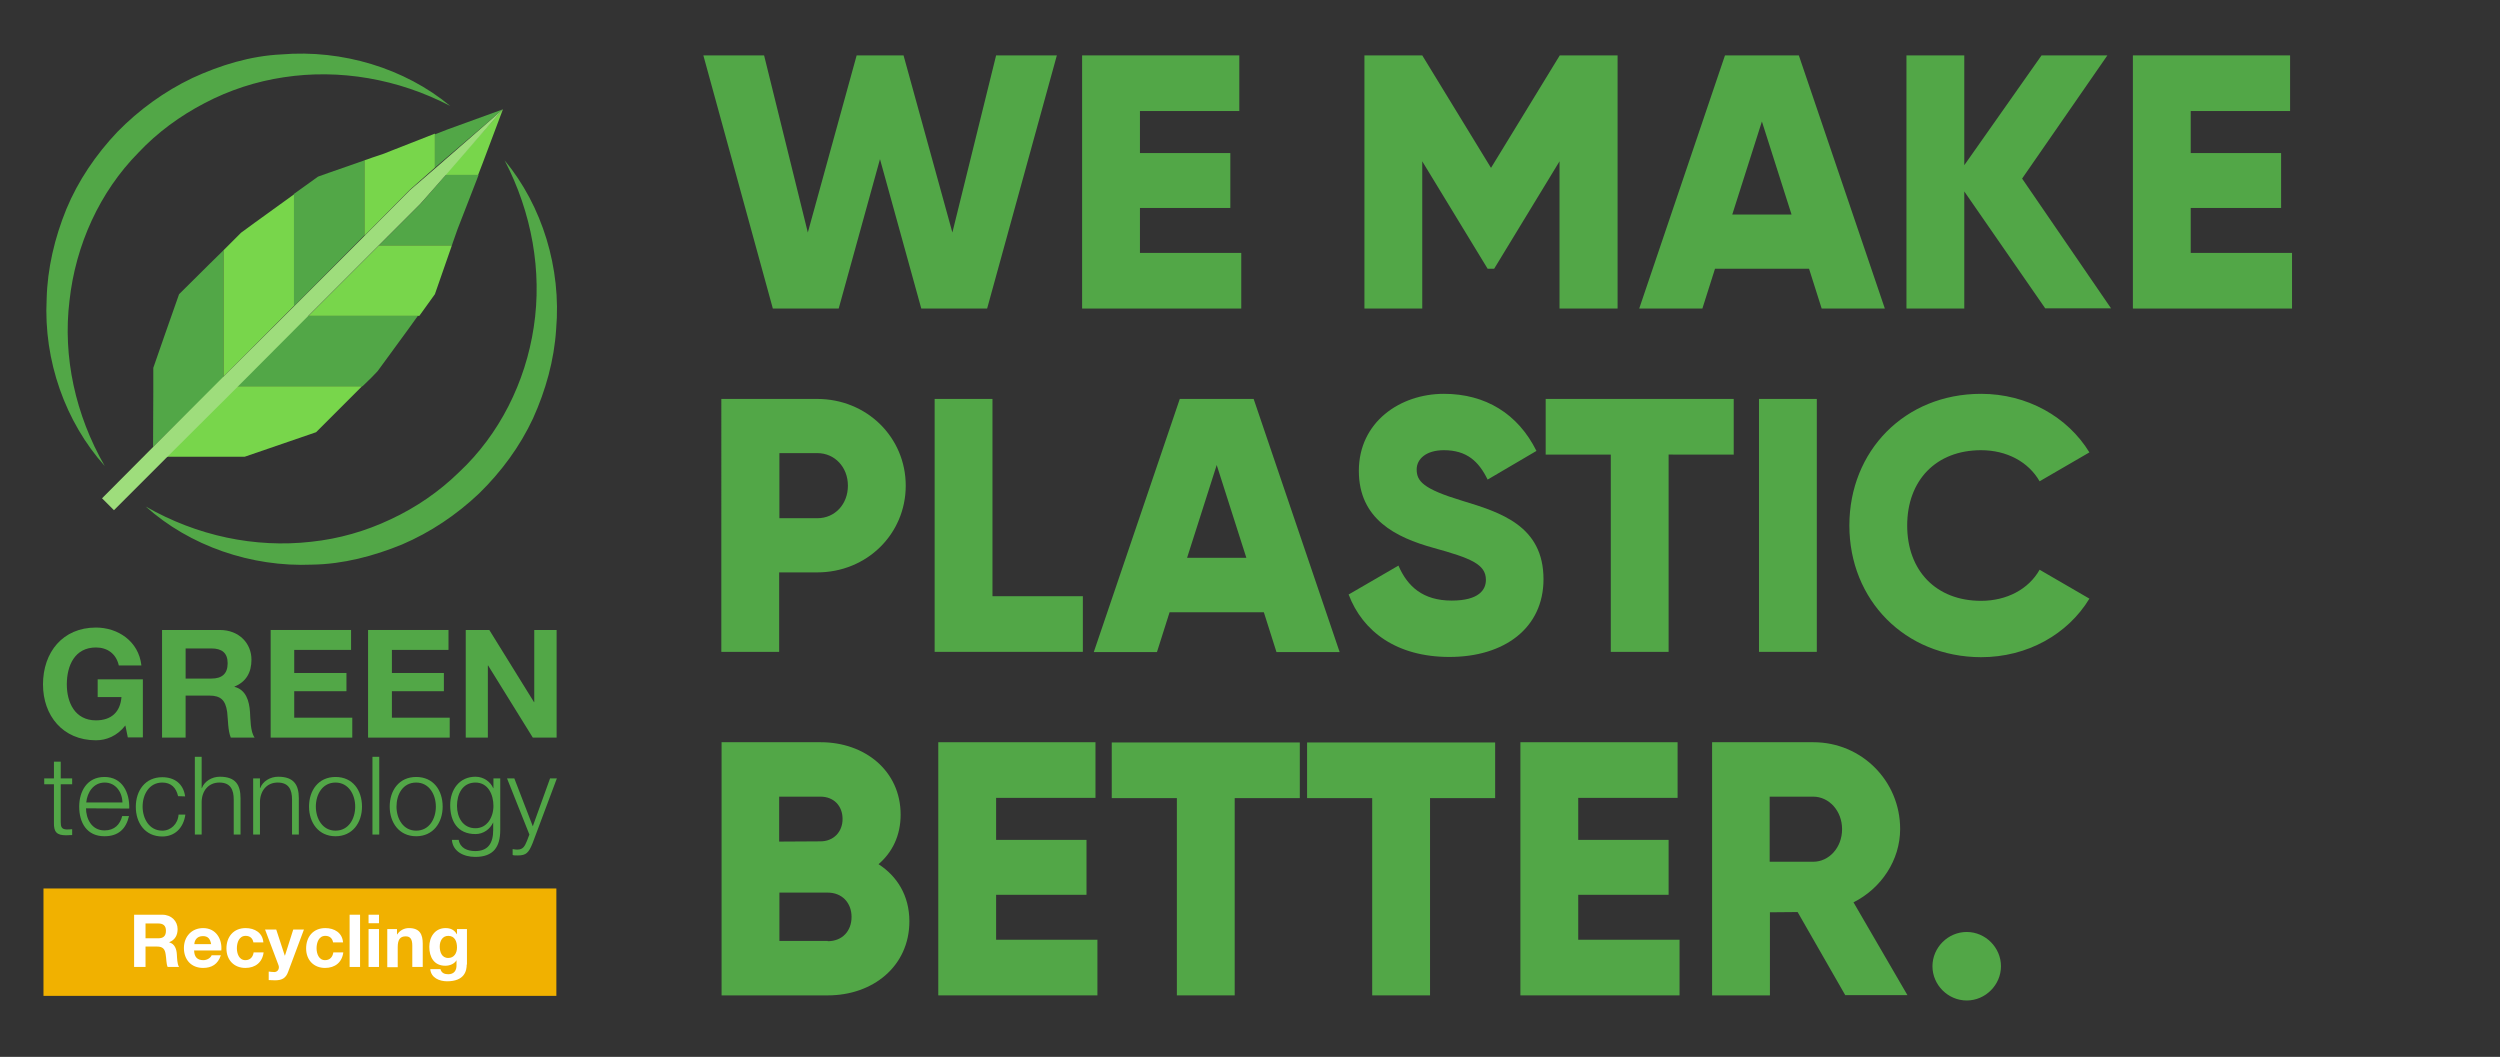
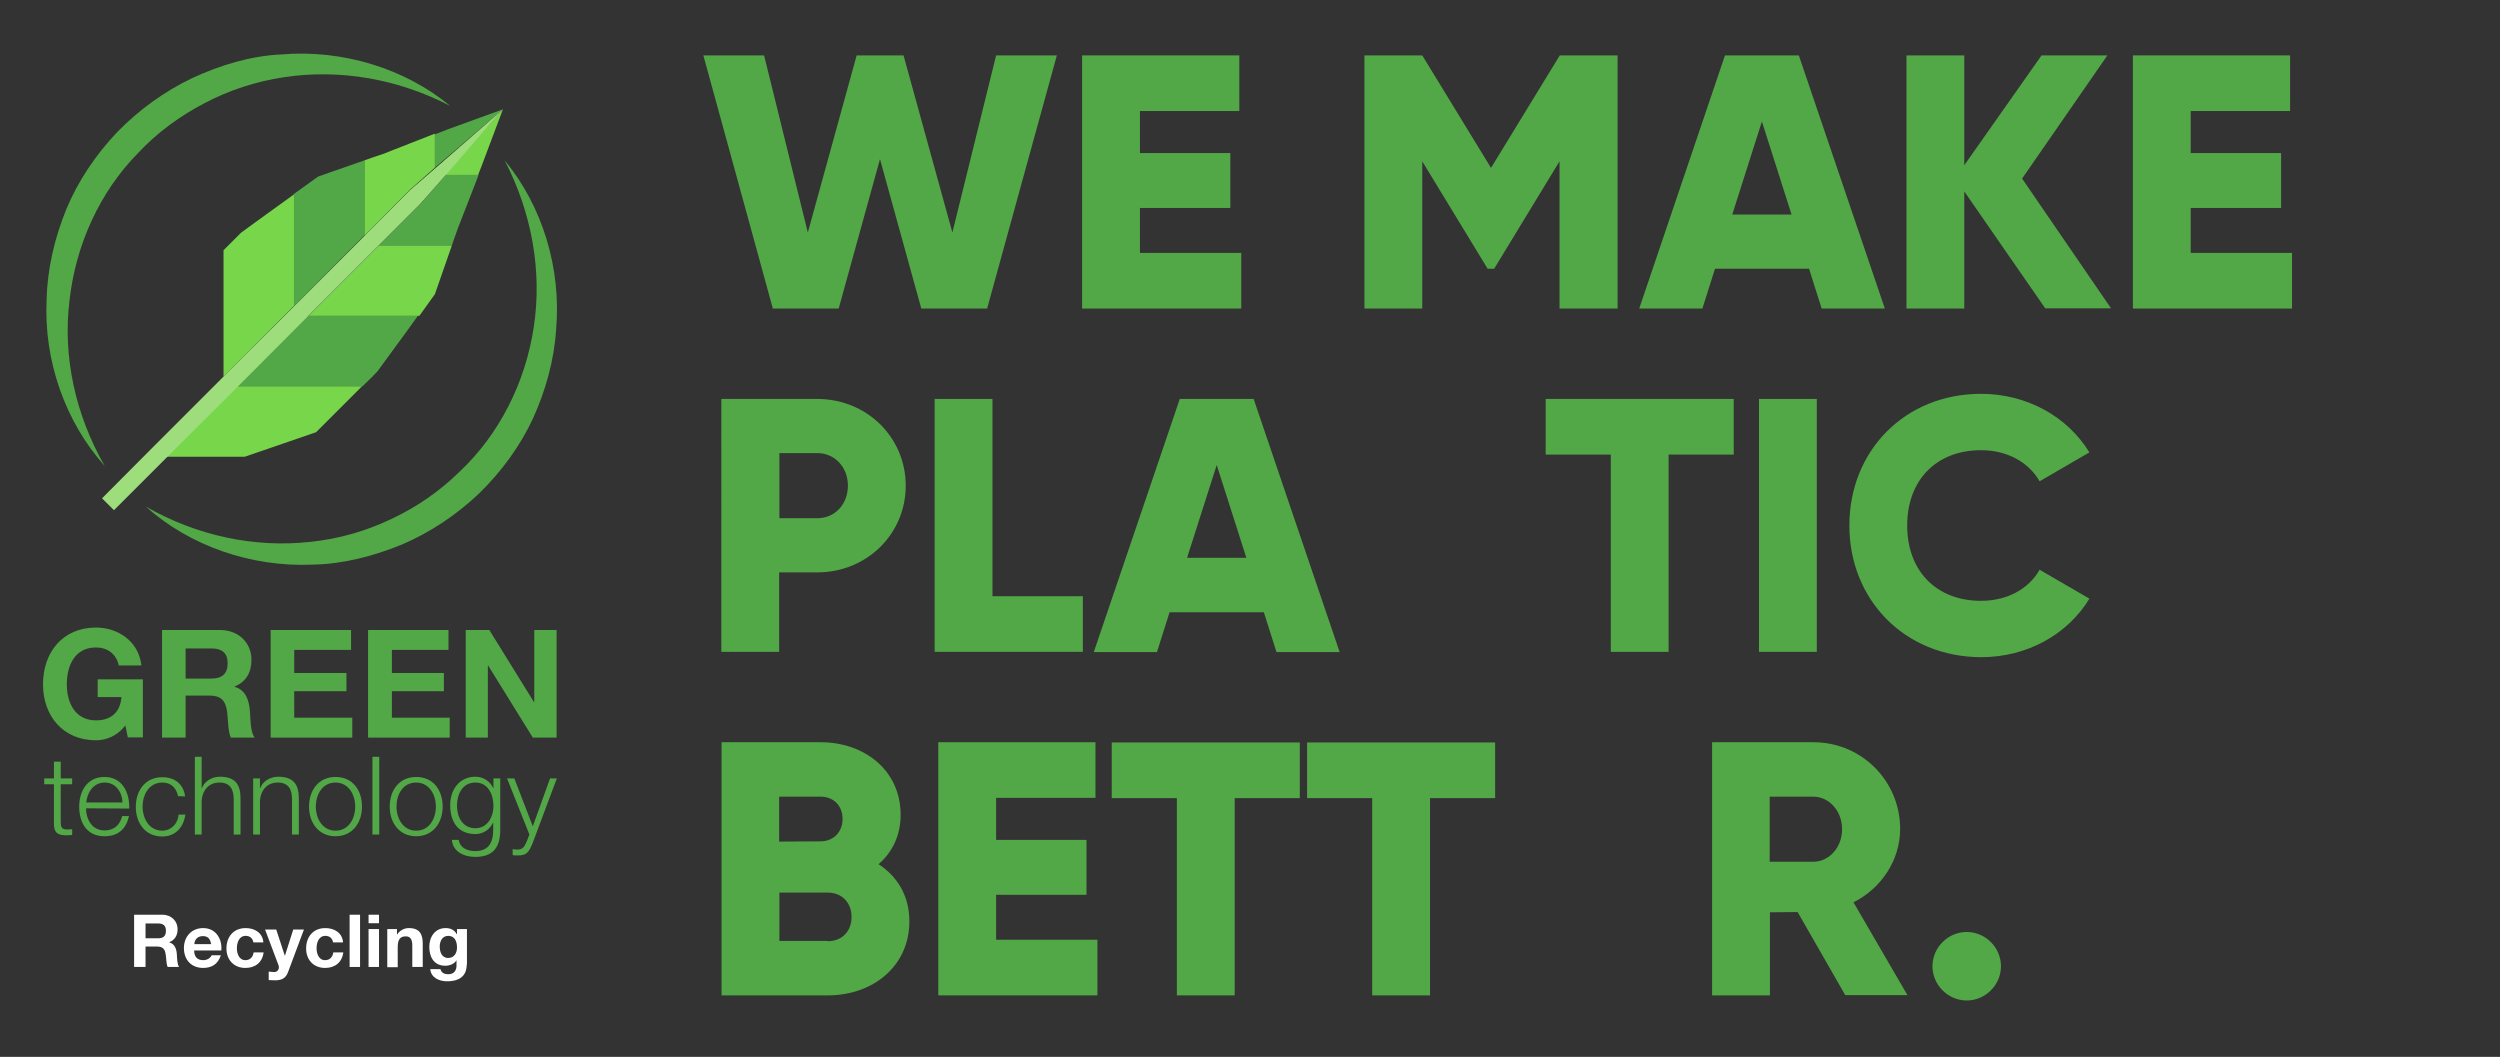
<svg xmlns="http://www.w3.org/2000/svg" id="Ebene_1" x="0px" y="0px" viewBox="0 0 1029 435" style="enable-background:new 0 0 1029 435;" xml:space="preserve">
  <rect x="0" y="0" width="1029" height="435" fill="#333333" stroke="none" />
  <style type="text/css">	.st0{fill-rule:evenodd;clip-rule:evenodd;fill:#52A747;}	.st1{fill-rule:evenodd;clip-rule:evenodd;fill:#78D64B;}	.st2{fill-rule:evenodd;clip-rule:evenodd;fill:#9EDD7C;}	.st3{fill-rule:evenodd;clip-rule:evenodd;fill:#F1B100;}	.st4{fill-rule:evenodd;clip-rule:evenodd;fill:#FFFFFF;}	.st5{fill:#52A747;}</style>
  <polygon id="Fill-1" class="st0" points="184.4,53.2 179,55.3 179,69 207,45 207,45 " />
  <polygon id="Fill-2" class="st0" points="121,79.8 121,126 150,96.8 150,66 135.4,71.1 130.9,72.7 121,79.8 " />
-   <polygon id="Fill-3" class="st0" points="92,103 86.4,108.5 73.7,121.1 67.9,137.6 63.1,151.4 63.1,161 63,184 63.1,183.9 92,155.4  " />
  <polygon id="Fill-4" class="st0" points="126.2,130 97,159 149.2,159 153,155.3 155.4,152.8 167.9,135.7 172,130 " />
  <polygon id="Fill-5" class="st0" points="173.2,83.8 156,101 186,101 186.4,99.8 188.3,94.4 195.8,75.1 197,72 183.5,72 " />
  <polygon id="Fill-6" class="st1" points="121,125.9 121,80 104.8,91.7 99.2,95.8 92,103 92,155 " />
  <polygon id="Fill-7" class="st1" points="150,66 150,97 168.7,78.1 179,69 179,55 161.4,61.9 157.6,63.4 153.4,64.8 150,66 " />
  <polygon id="Fill-8" class="st1" points="68,188 100.7,188 130.1,177.9 149,159 97,159 " />
  <polygon id="Fill-9" class="st1" points="183,72 196.8,72 198.5,67.6 207,45 207,45 " />
  <polygon id="Fill-10" class="st1" points="172.6,130 179,121.1 186,101 156,101 127,130 " />
  <polygon id="Fill-11" class="st2" points="207,45 207,45 207,45 207,45 207,45 207,45 207,45 207,45 179,69.4 179,69.4 168.7,78.3  149.9,97.2 149.9,97.2 120.8,126.3 120.8,126.3 91.6,155.4 91.6,155.4 63.2,183.8 63.1,183.9 63.1,183.9 63.1,183.9 63.1,183.9  63.1,183.9 42,205.1 46.9,210 68.1,188.8 68.1,188.9 68.1,188.9 68.1,188.8 68.4,188.5 97.6,159.4 97.6,159.4 126.7,130.2  155.8,101.1 155.8,101.1 173.1,83.8 183.5,72 207,45 207,45 207,45 207,45 " />
  <path id="Fill-12" class="st0" d="M43.1,191.8c-16.2-18.1-25.2-43.4-23.9-68.7c0.3-12.6,3.3-25.2,8.1-37c4.9-11.8,12.2-22.5,21-31.8 c8.9-9.1,19.4-16.7,30.9-22.2c11.5-5.3,23.9-9.1,36.6-9.7c25.1-2.1,50.8,5.7,69.5,21.2c-21.5-11.2-45.6-15.3-68.5-11.8 c-11.4,1.7-22.4,5.3-32.5,10.6C74.1,47.7,64.8,54.5,57,62.8c-16,16.2-25.9,38.1-28.4,61C25.8,146.8,31,170.7,43.1,191.8" />
  <path id="Fill-14" class="st0" d="M207.7,66c15.5,18.7,23.4,44.4,21.2,69.6c-0.8,12.6-4.3,25.1-9.5,36.6 c-5.4,11.6-13.1,22-22.2,30.9c-9.3,8.8-20,16-31.7,21c-11.7,4.8-24.3,8.1-36.9,8.3c-25.2,1.1-50.5-7.7-68.6-23.9 c21.1,12.1,45,17.1,68,14.5c11.5-1.2,22.6-4.4,32.9-9.3c10.3-4.8,19.8-11.3,28-19.3c16.7-15.6,27.4-37.1,30.8-59.8 C223.2,111.7,218.9,87.5,207.7,66" />
  <path id="Fill-16" class="st0" d="M51.6,298.6c-3.4,4.4-7.9,6.1-12.1,6.1c-13.7,0-21.8-10.2-21.8-23c0-13.2,8.1-23.4,21.8-23.4 c9,0,17.6,5.6,18.7,15.6h-9.3c-1.1-4.9-4.8-7.4-9.4-7.4c-8.7,0-12,7.4-12,15.2c0,7.4,3.3,14.8,12,14.8c6.3,0,10-3.4,10.5-9.6h-9.8 v-7.3h18.6v23.9h-6.2L51.6,298.6z" />
  <path id="Fill-18" class="st0" d="M76.4,279.3H87c4.3,0,6.7-1.9,6.7-6.3c0-4.3-2.4-6.1-6.7-6.1H76.4V279.3z M66.6,259.3h23.9 c7.9,0,13,5.5,13,12.2c0,5.2-2.1,9.1-7,11.1v0.1c4.8,1.2,6.1,5.9,6.4,10.4c0.2,2.8,0.1,8,1.9,10.5H95c-1.2-2.8-1.1-7.1-1.5-10.6 c-0.7-4.7-2.5-6.7-7.4-6.7h-9.7v17.3h-9.7v-44.3H66.6z" />
  <polygon id="Fill-20" class="st0" points="111.4,259.3 144.5,259.3 144.5,267.5 121.1,267.5 121.1,277 142.6,277 142.6,284.5  121.1,284.5 121.1,295.4 145,295.4 145,303.6 111.4,303.6 " />
  <polygon id="Fill-22" class="st0" points="151.5,259.3 184.6,259.3 184.6,267.5 161.3,267.5 161.3,277 182.7,277 182.7,284.5  161.3,284.5 161.3,295.4 185.1,295.4 185.1,303.6 151.5,303.6 " />
  <polygon id="Fill-24" class="st0" points="191.7,259.3 201.4,259.3 219.8,289 219.9,289 219.9,259.3 229.1,259.3 229.1,303.6  219.3,303.6 200.9,273.9 200.8,273.9 200.8,303.6 191.7,303.6 " />
  <path id="Fill-26" class="st0" d="M25,320.4h4.7v2.4H25v15.6c0,1.8,0.3,2.9,2.3,3c0.8,0,1.6,0,2.4-0.1v2.4c-0.9,0-1.7,0.1-2.5,0.1 c-3.8,0-5.1-1.3-5-5.2v-15.8h-4v-2.4h4v-6.9H25V320.4z" />
  <path id="Fill-28" class="st0" d="M50.4,330.3c-0.1-4.3-2.8-8.2-7.3-8.2c-4.6,0-7.2,4-7.6,8.2H50.4z M35.4,332.7 c0,4.1,2.2,9.1,7.6,9.1c4.1,0,6.4-2.4,7.3-5.9h2.8c-1.2,5.2-4.3,8.3-10.1,8.3c-7.3,0-10.4-5.6-10.4-12.2c0-6.1,3.1-12.2,10.4-12.2 c7.4,0,10.4,6.5,10.2,13L35.4,332.7L35.4,332.7z" />
  <path id="Fill-30" class="st0" d="M73.3,327.7c-0.8-3.5-2.9-5.6-6.5-5.6c-5.4,0-8.1,4.9-8.1,9.9c0,4.9,2.7,9.9,8.1,9.9 c3.5,0,6.4-2.7,6.7-6.6h2.8c-0.8,5.6-4.4,9-9.5,9c-7.1,0-10.9-5.6-10.9-12.2s3.8-12.2,10.9-12.2c4.9,0,8.7,2.6,9.4,7.9L73.3,327.7 L73.3,327.7z" />
  <path id="Fill-32" class="st0" d="M80.2,311.5H83v12.9h0.1c1-2.8,4.1-4.7,7.4-4.7c6.5,0,8.5,3.4,8.5,8.9v14.9h-2.8v-14.4 c0-4-1.3-7-5.9-7c-4.5,0-7.2,3.4-7.3,7.9v13.5h-2.8C80.2,343.5,80.2,311.5,80.2,311.5z" />
  <path id="Fill-34" class="st0" d="M104.2,320.4h2.8v4h0.1c1-2.8,4.1-4.7,7.4-4.7c6.5,0,8.5,3.4,8.5,8.9v14.9h-2.8v-14.4 c0-4-1.3-7-5.9-7c-4.5,0-7.2,3.4-7.3,7.9v13.5h-2.8C104.2,343.5,104.2,320.4,104.2,320.4z" />
  <path id="Fill-36" class="st0" d="M130,332c0,4.9,2.7,9.9,8.1,9.9c5.4,0,8.1-4.9,8.1-9.9c0-4.9-2.7-9.9-8.1-9.9S130,327,130,332  M149,332c0,6.6-3.9,12.2-10.9,12.2s-10.9-5.6-10.9-12.2s3.8-12.2,10.9-12.2S149,325.3,149,332" />
  <g id="Clip-39" />
  <polygon id="Fill-38" class="st0" points="153.3,343.5 156.1,343.5 156.1,311.5 153.3,311.5 " />
  <path id="Fill-40" class="st0" d="M163.2,332c0,4.9,2.7,9.9,8.1,9.9c5.4,0,8.1-4.9,8.1-9.9c0-4.9-2.7-9.9-8.1-9.9 C165.8,322.1,163.2,327,163.2,332 M182.2,332c0,6.6-3.9,12.2-10.9,12.2s-10.9-5.6-10.9-12.2s3.8-12.2,10.9-12.2 S182.2,325.3,182.2,332" />
  <path id="Fill-41" class="st0" d="M203.1,331.7c0-4.5-2.1-9.6-7.4-9.6c-5.4,0-7.6,4.8-7.6,9.6c0,4.7,2.4,9.2,7.6,9.2 C200.5,340.9,203.1,336.4,203.1,331.7L203.1,331.7z M205.9,341.6c0,6.9-2.7,11.1-10.3,11.1c-4.6,0-9.2-2.1-9.6-7h2.8 c0.6,3.4,3.6,4.6,6.8,4.6c5.2,0,7.4-3.1,7.4-8.7v-3.1h0c-1.3,2.8-4,4.8-7.3,4.8c-7.4,0-10.4-5.3-10.4-11.9c0-6.4,3.8-11.7,10.4-11.7 c3.4,0,6.2,2.1,7.3,4.7h0.1v-4h2.8L205.9,341.6L205.9,341.6z" />
  <path id="Fill-42" class="st0" d="M208.7,320.4h3l7.6,19.7l7.1-19.7h2.8l-10,26.7c-1.6,3.9-2.6,5-6.1,5c-1.1,0-1.7,0-2.1-0.2v-2.4 c0.7,0.1,1.3,0.2,1.9,0.2c2.5,0,3.1-1.5,4-3.6l1-2.6L208.7,320.4z" />
-   <polygon id="Fill-43" class="st3" points="17.9,409.9 229,409.9 229,365.7 17.9,365.7 " />
  <path id="Fill-44" class="st4" d="M59.9,386.2h5.2c2.1,0,3.2-0.9,3.2-3.1c0-2.1-1.1-3-3.2-3h-5.2C59.9,380.1,59.9,386.2,59.9,386.2z  M55.2,376.5h11.6c3.8,0,6.3,2.7,6.3,5.9c0,2.5-1,4.4-3.4,5.4v0.1c2.3,0.6,3,2.9,3.1,5c0.1,1.4,0.1,3.9,0.9,5.1H69 c-0.6-1.4-0.5-3.4-0.8-5.1c-0.3-2.3-1.2-3.3-3.6-3.3h-4.7v8.4h-4.7C55.2,398,55.2,376.5,55.2,376.5z" />
  <path id="Fill-45" class="st4" d="M86.9,388.6c-0.4-2.2-1.3-3.3-3.4-3.3c-2.7,0-3.5,2.1-3.5,3.3H86.9z M79.9,391.3 c0.1,2.7,1.4,3.9,3.8,3.9c1.7,0,3.1-1.1,3.4-2h3.8c-1.2,3.7-3.8,5.2-7.3,5.2c-4.9,0-7.9-3.4-7.9-8.2c0-4.7,3.2-8.2,7.9-8.2 c5.3,0,7.9,4.5,7.5,9.2H79.9V391.3z" />
  <path id="Fill-46" class="st4" d="M104.3,387.9c-0.3-1.7-1.4-2.7-3.2-2.7c-2.7,0-3.6,2.8-3.6,5.1c0,2.2,0.9,4.9,3.5,4.9 c2,0,3.1-1.3,3.4-3.2h4.1c-0.5,4.1-3.4,6.4-7.5,6.4c-4.7,0-7.8-3.3-7.8-8c0-4.8,2.9-8.4,7.9-8.4c3.7,0,7,1.9,7.3,5.9L104.3,387.9 L104.3,387.9z" />
  <path id="Fill-47" class="st4" d="M118.6,400c-0.9,2.5-2.4,3.5-5.4,3.5c-0.9,0-1.7-0.1-2.6-0.1v-3.5c0.8,0.1,1.7,0.2,2.5,0.2 c1.5-0.2,2-1.7,1.5-2.9l-5.5-14.6h4.6l3.5,10.7h0.1l3.4-10.7h4.4L118.6,400z" />
  <path id="Fill-48" class="st4" d="M137.1,387.9c-0.3-1.7-1.4-2.7-3.2-2.7c-2.7,0-3.6,2.8-3.6,5.1c0,2.2,0.9,4.9,3.5,4.9 c2,0,3.1-1.3,3.4-3.2h4.1c-0.5,4.1-3.4,6.4-7.5,6.4c-4.7,0-7.8-3.3-7.8-8c0-4.8,2.9-8.4,7.9-8.4c3.7,0,7,1.9,7.3,5.9L137.1,387.9 L137.1,387.9z" />
  <polygon id="Fill-49" class="st4" points="143.9,398 148.2,398 148.2,376.5 143.9,376.5 " />
  <path id="Fill-50" class="st4" d="M151.7,398h4.3v-15.6h-4.3V398z M151.7,380h4.3v-3.5h-4.3V380z" />
  <path id="Fill-51" class="st4" d="M159.3,382.4h4.1v2.2h0.1c1.1-1.7,2.9-2.6,4.8-2.6c4.5,0,5.7,2.6,5.7,6.4v9.6h-4.3v-8.8 c0-2.6-0.8-3.8-2.7-3.8c-2.3,0-3.3,1.3-3.3,4.5v8.2h-4.3v-15.7H159.3z" />
  <path id="Fill-52" class="st4" d="M188.1,390c0-2.5-0.9-4.8-3.6-4.8c-2.4,0-3.5,2.1-3.5,4.4c0,2.2,0.8,4.7,3.5,4.7 C186.9,394.3,188.1,392.3,188.1,390L188.1,390z M192.1,397c0,2.6-0.9,6.9-8.1,6.9c-3.1,0-6.6-1.4-6.9-5h4.2c0.4,1.6,1.7,2.1,3.2,2.1 c2.4,0,3.5-1.6,3.4-3.9v-2h0.1c-0.9,1.6-2.8,2.4-4.7,2.4c-4.7,0-6.6-3.6-6.6-7.8c0-4,2.3-7.7,6.7-7.7c2,0,3.6,0.7,4.6,2.5h0.1v-2.1 h4.1V397H192.1z" />
  <g>
    <path class="st5" d="M314.5,22.8l18,72.9l20.1-72.9h19.3L392,95.7l18-72.9h25L406.3,127h-27.1l-17-61.5l-17,61.5h-27.1L289.5,22.8  H314.5z" />
    <path class="st5" d="M510.9,127h-65.5V22.8h64.7v22.9h-40.9V63h37.2v22.6h-37.2v18.5h41.7V127z" />
    <path class="st5" d="M641.9,127V66.4L615,110.6h-2.7l-26.9-44.2V127h-23.8V22.8h23.8l28.3,46.3L642,22.8h23.8V127H641.9z" />
    <path class="st5" d="M705.9,110.6l-5.2,16.4h-26L710,22.8h30.4L775.8,127h-26l-5.2-16.4H705.9z M737.4,88.3L725.2,50L713,88.3  H737.4z" />
    <path class="st5" d="M808.5,78.8V127h-23.8V22.8h23.8V68l31.8-45.2h27.1l-35.1,50.7l36.6,53.4h-27.1L808.5,78.8z" />
    <path class="st5" d="M943.4,127h-65.5V22.8h64.7v22.9h-40.9V63h37.2v22.6h-37.2v18.5h41.7V127z" />
    <path class="st5" d="M372.8,199.9c0,19.8-15.9,35.7-36.5,35.7h-15.6v32.7h-23.8V164.2h39.4C356.9,164.2,372.8,180.1,372.8,199.9z   M336.4,213.3c7.3,0,12.6-5.8,12.6-13.4c0-7.6-5.4-13.4-12.6-13.4h-15.6v26.8L336.4,213.3L336.4,213.3z" />
    <path class="st5" d="M445.7,268.3h-61V164.2h23.8v81.2h37.2V268.3z" />
    <path class="st5" d="M481.4,252l-5.2,16.4h-26l35.4-104.2H516l35.4,104.2h-26l-5.2-16.4H481.4z M513,229.6l-12.2-38.2l-12.2,38.2  H513z" />
-     <path class="st5" d="M555.1,244.7l20.5-11.9c3.7,8.6,10.1,14.4,21.9,14.4c11.3,0,14.1-4.5,14.1-8.5c0-6.4-6-8.9-21.6-13.2  c-15.5-4.3-30.7-11.8-30.7-31.7c0-20.1,17-31.7,35-31.7c17.1,0,30.5,8.2,38.1,23.5l-20.1,11.8c-3.6-7.4-8.5-12.1-18-12.1  c-7.4,0-11.2,3.7-11.2,7.9c0,4.8,2.5,8,18.7,12.9c15.8,4.8,33.5,10.3,33.5,32.3c0,20.1-16.1,32-38.7,32  C574.9,270.4,560.9,260,555.1,244.7z" />
-     <path class="st5" d="M686.8,187.1v81.2H663v-81.2h-26.8v-22.9h77.4v22.9L686.8,187.1L686.8,187.1z" />
+     <path class="st5" d="M686.8,187.1v81.2H663v-81.2h-26.8v-22.9h77.4v22.9L686.8,187.1z" />
    <path class="st5" d="M747.8,268.3H724V164.2h23.8V268.3z" />
    <path class="st5" d="M761.2,216.3c0-30.7,22.8-54.2,54.2-54.2c18.9,0,35.6,9.4,44.6,24.1l-20.5,11.9c-4.6-8-13.5-12.8-24.1-12.8  c-18.5,0-30.4,12.4-30.4,31s11.9,31,30.4,31c10.6,0,19.6-4.8,24.1-12.8l20.5,11.9c-8.9,14.7-25.6,24.1-44.6,24.1  C784,270.4,761.2,246.9,761.2,216.3z" />
    <path class="st5" d="M374.3,379.2c0,18.5-15,30.5-33.6,30.5H297V305.5h40.8c18.2,0,32.9,11.8,32.9,29.8c0,8.6-3.4,15.5-9.1,20.4  C369.2,360.6,374.3,368.6,374.3,379.2z M337.7,346.3c5.4,0,9.1-3.9,9.1-9.2c0-5.4-3.6-9.2-9.1-9.2h-17v18.5L337.7,346.3  L337.7,346.3z M340.7,387.4c6,0,9.8-4.2,9.8-10s-3.9-10-9.8-10h-19.9v19.9h19.9V387.4z" />
    <path class="st5" d="M451.7,409.7h-65.5V305.5h64.7v22.9H410v17.3h37.2v22.6H410v18.5h41.7V409.7z" />
    <path class="st5" d="M508.2,328.5v81.2h-23.8v-81.2h-26.8v-22.9H535v22.9H508.2z" />
    <path class="st5" d="M588.6,328.5v81.2h-23.8v-81.2H538v-22.9h77.4v22.9H588.6z" />
-     <path class="st5" d="M691.3,409.7h-65.5V305.5h64.7v22.9h-40.9v17.3h37.2v22.6h-37.2v18.5h41.7V409.7z" />
    <path class="st5" d="M728.5,375.5v34.2h-23.8V305.5h41.7c19.8,0,35.7,15.9,35.7,35.7c0,12.8-7.7,24.4-19.2,30.2l22.2,38.2h-25.6  l-19.6-34.2L728.5,375.5L728.5,375.5z M746.3,354.7c6.5,0,11.9-5.8,11.9-13.4s-5.4-13.4-11.9-13.4h-17.9v26.8H746.3z" />
    <path class="st5" d="M795.4,397.7c0-7.7,6.4-14.1,14.1-14.1c7.7,0,14.1,6.4,14.1,14.1s-6.4,14.1-14.1,14.1  C801.8,411.8,795.4,405.4,795.4,397.7z" />
  </g>
</svg>